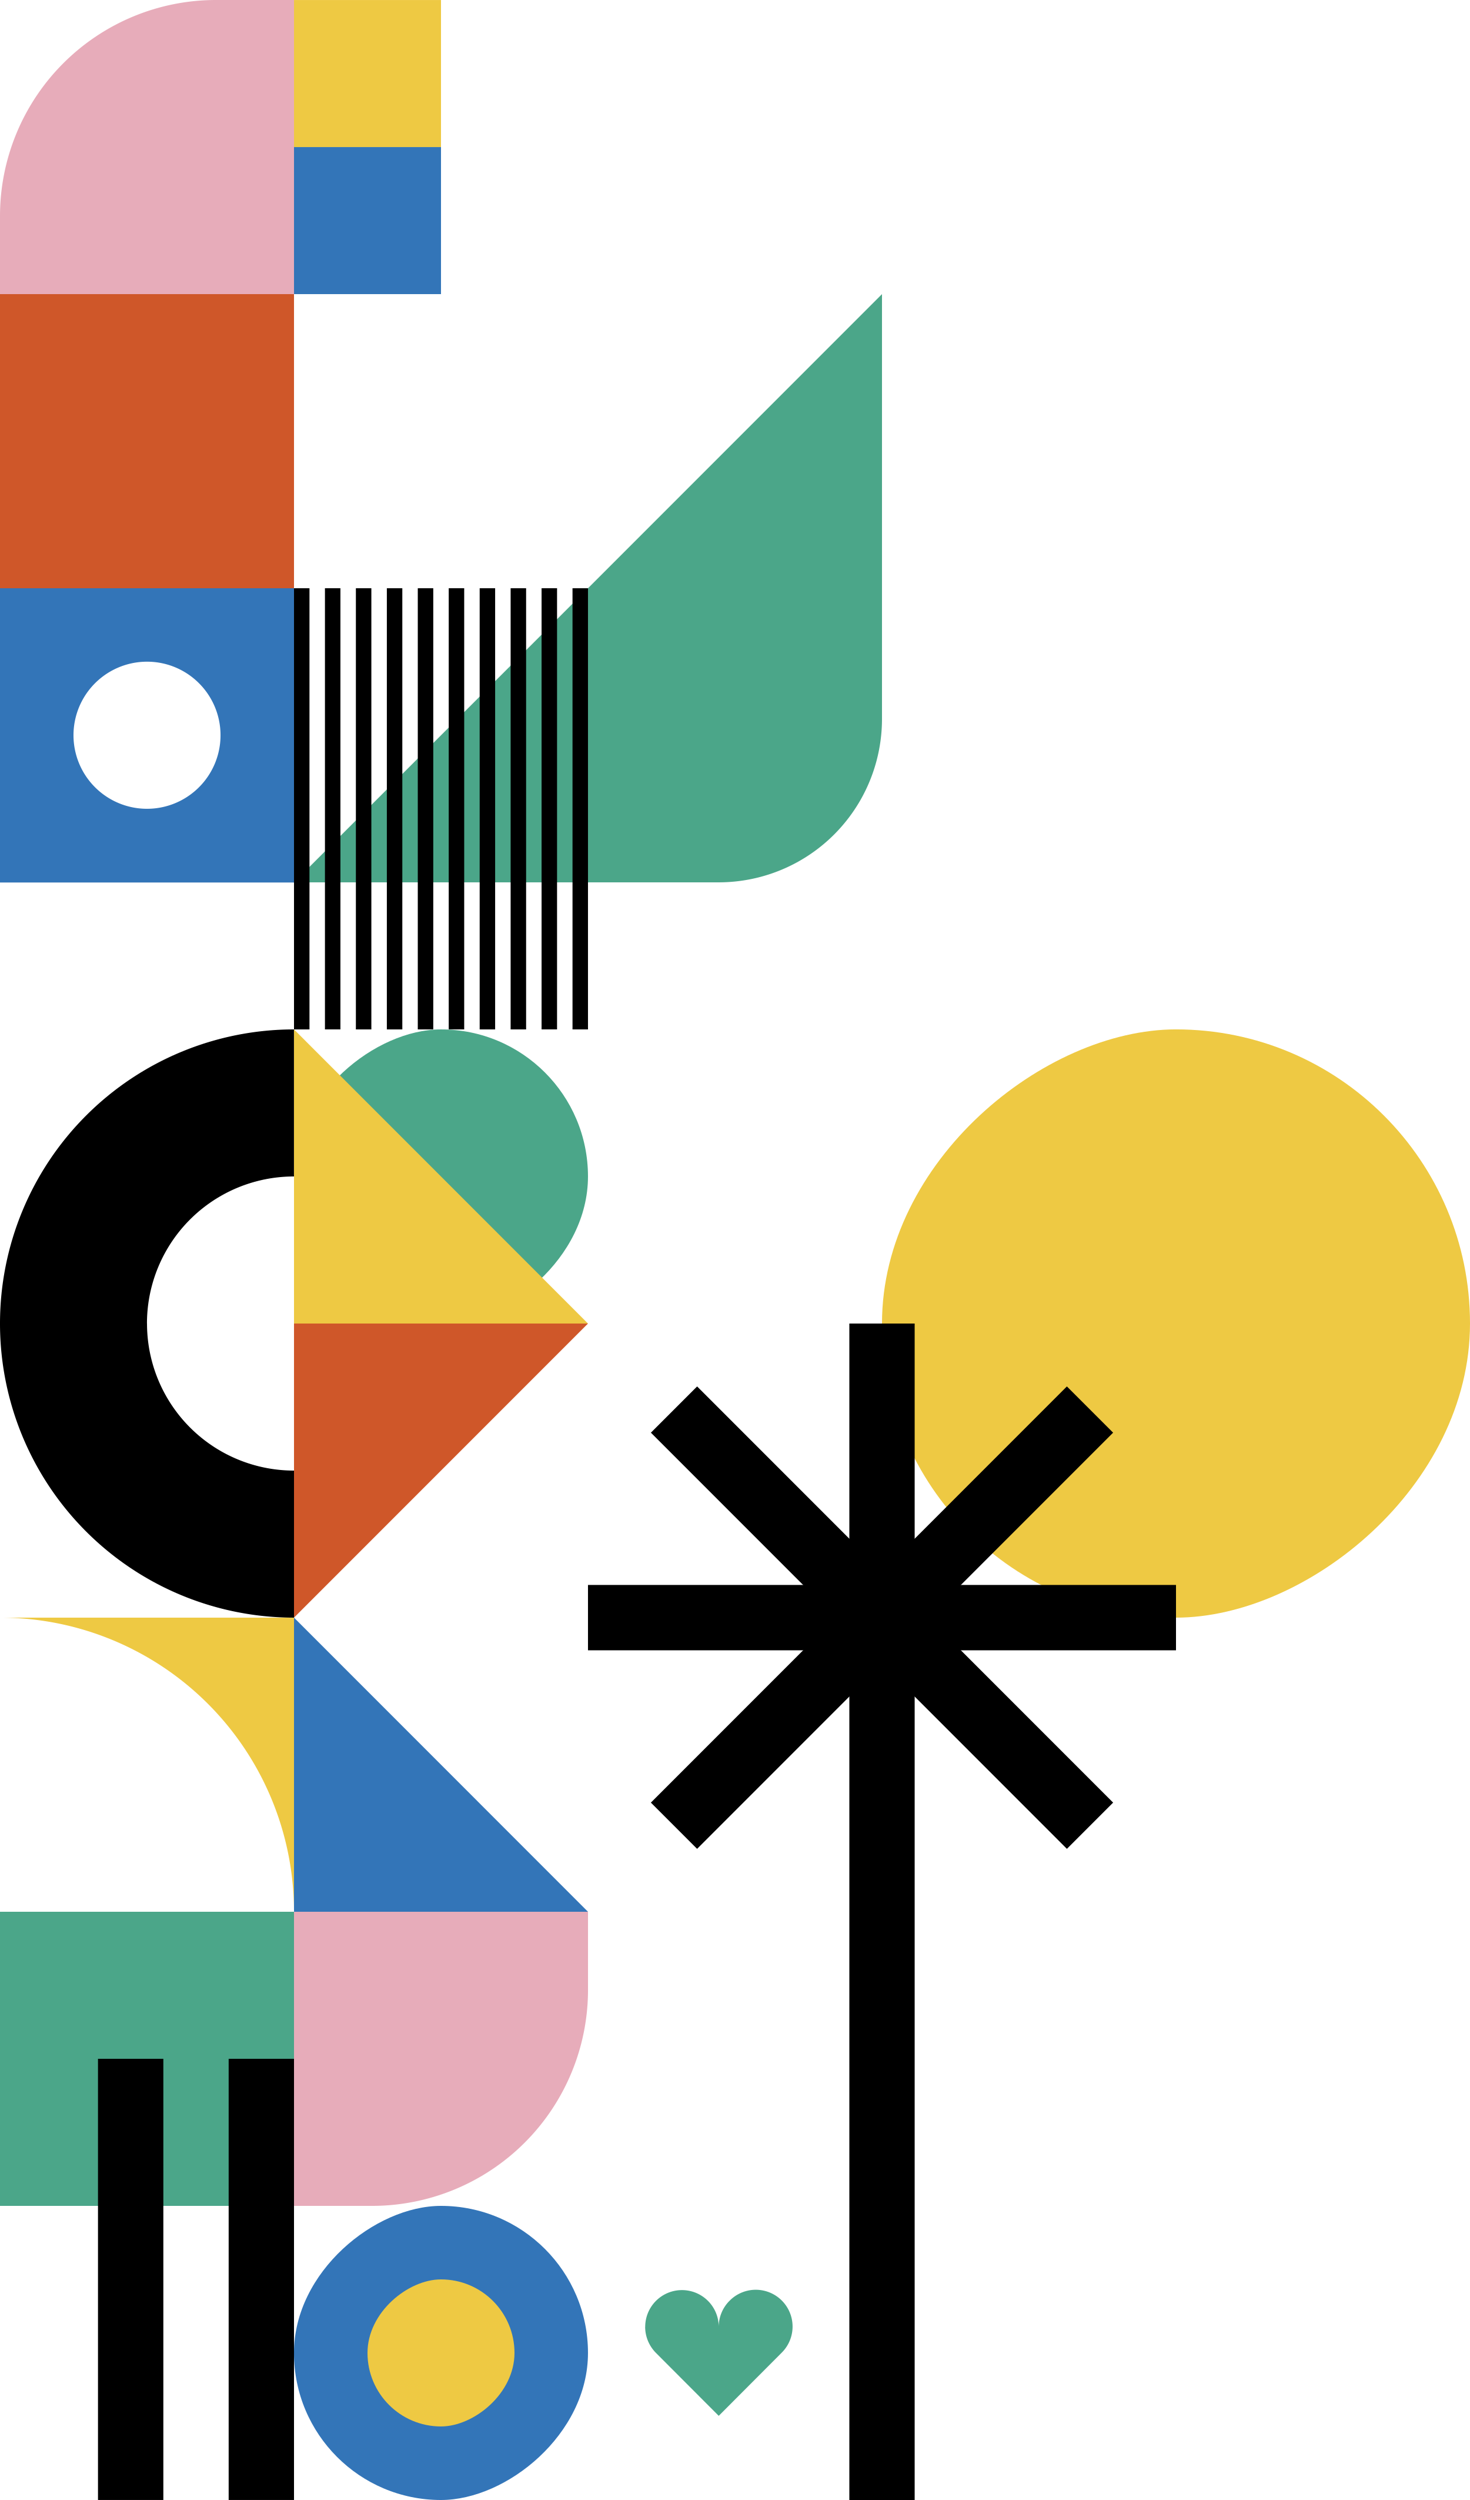
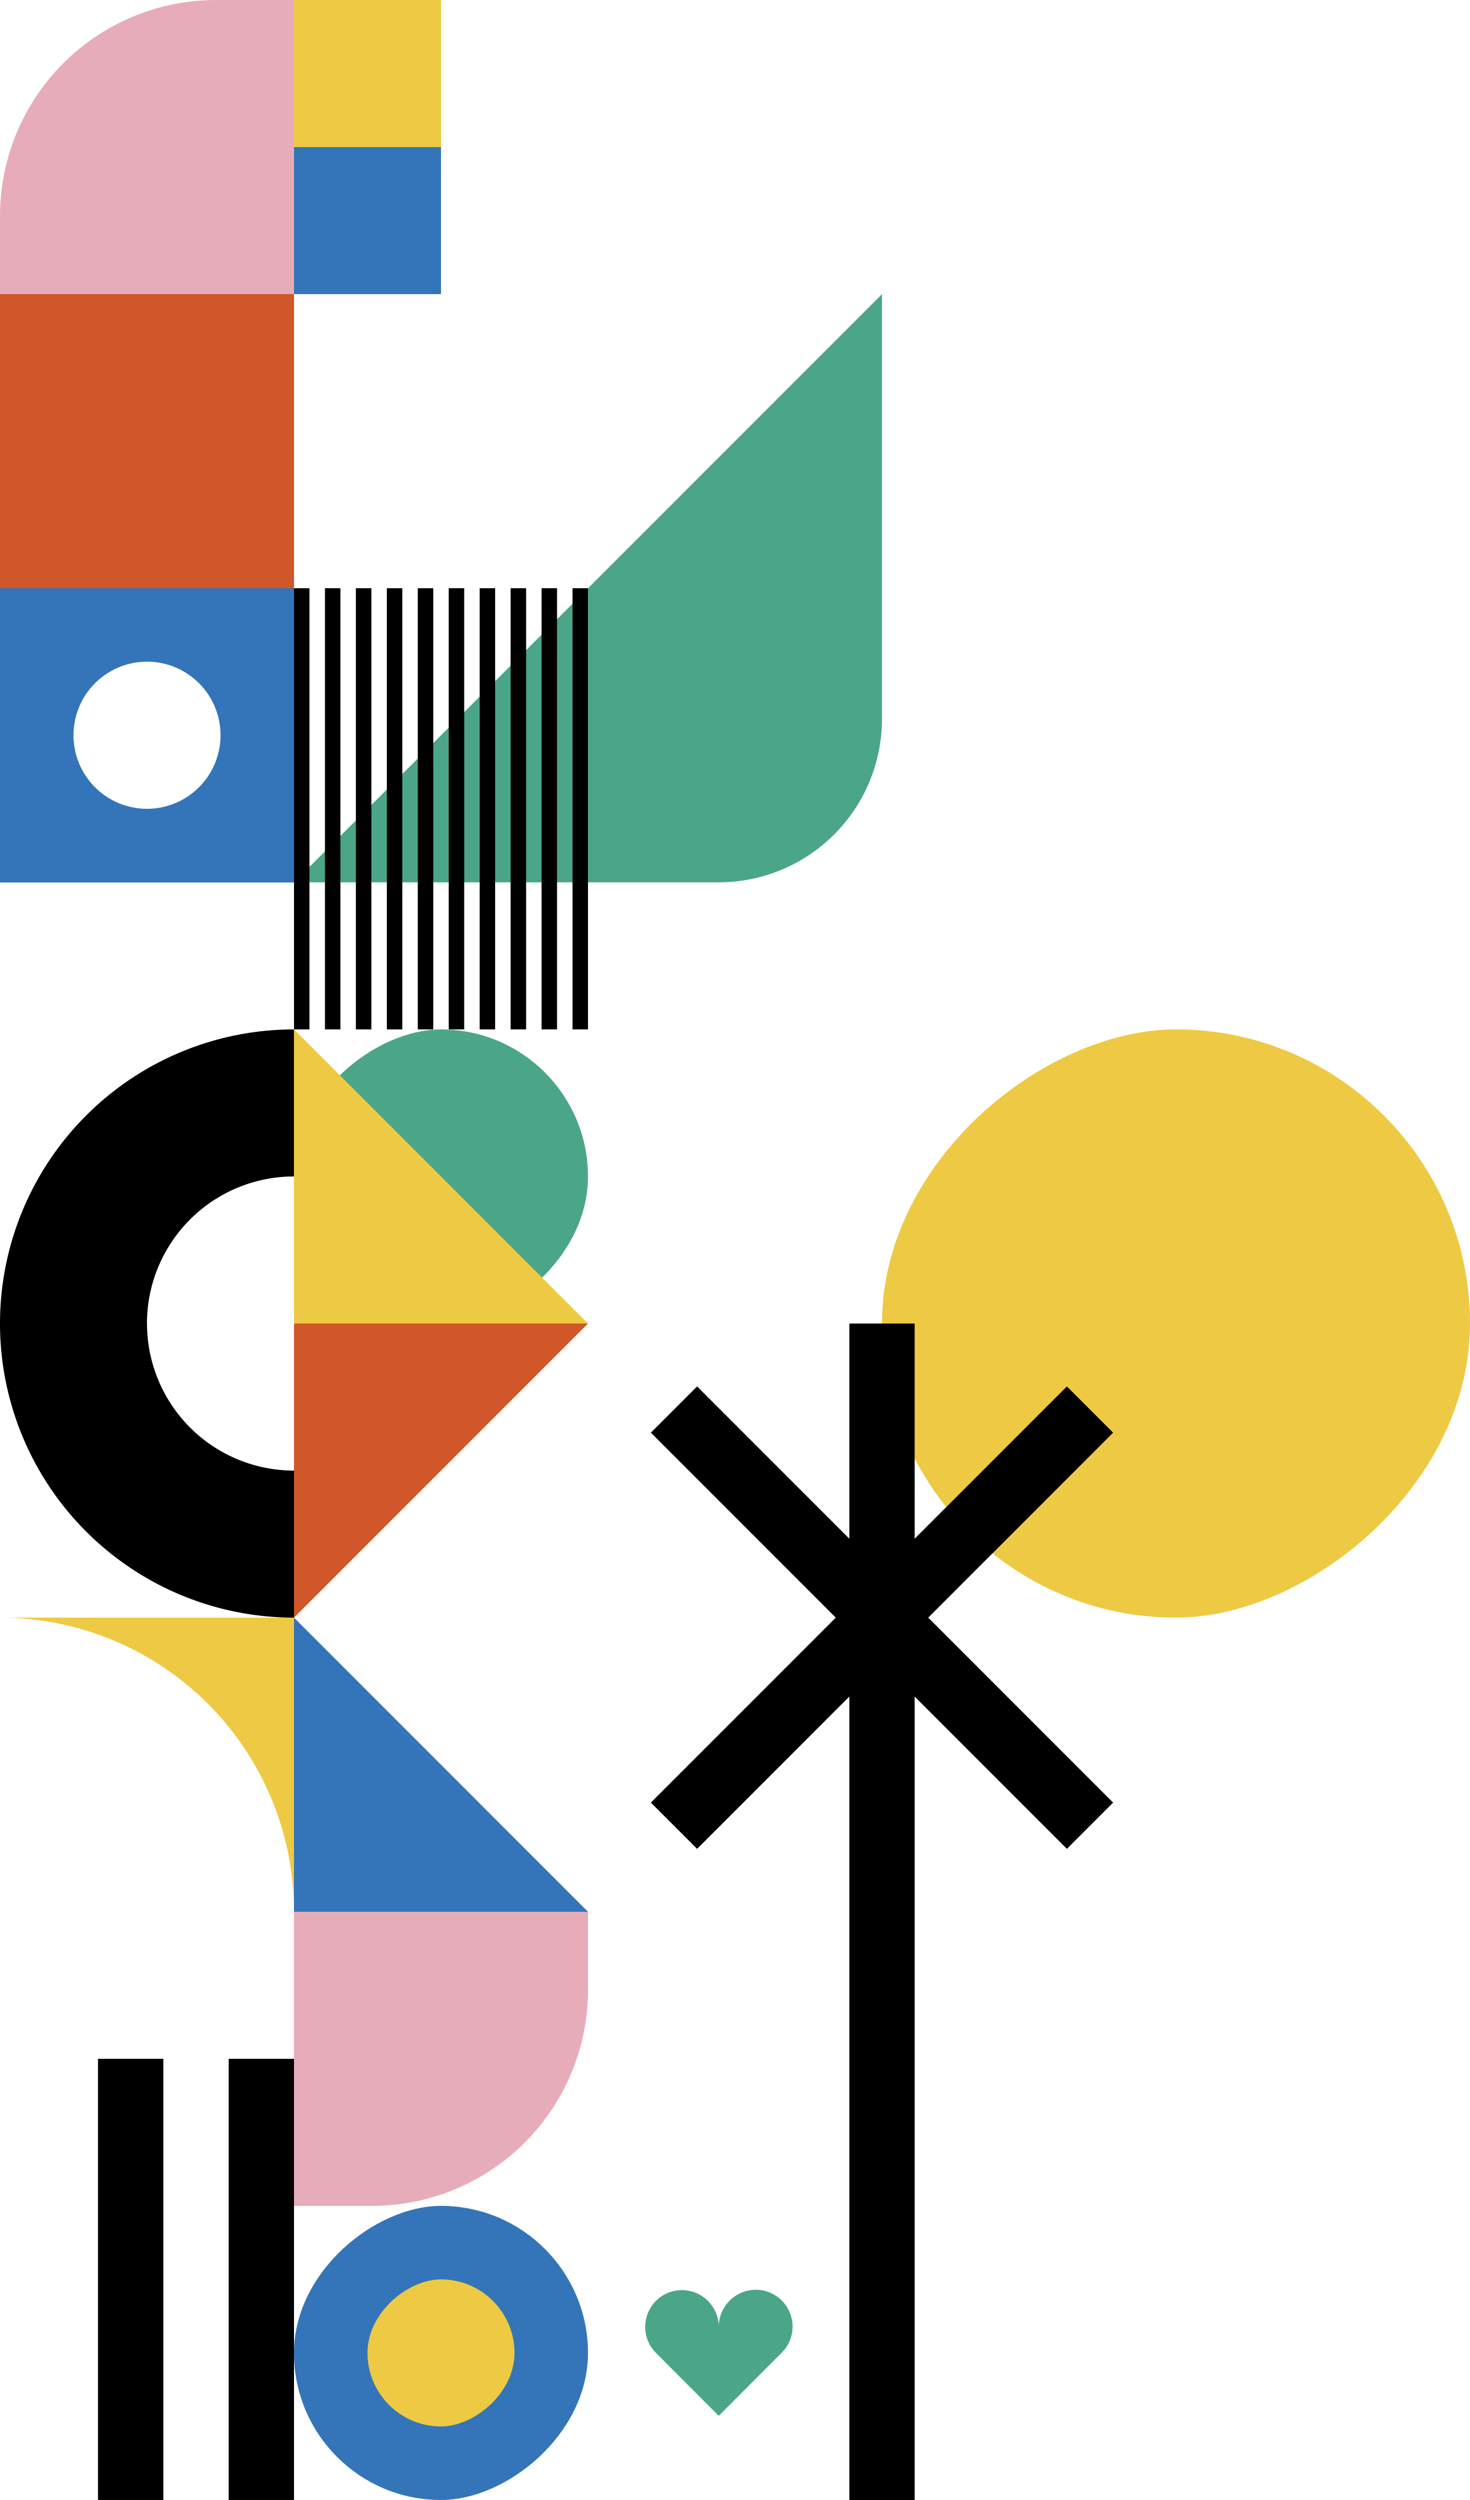
<svg xmlns="http://www.w3.org/2000/svg" viewBox="0 0 568.24 966.01">
  <defs>
    <style>.cls-1{fill:#4ba689;}.cls-2{fill:#3375b8;}.cls-3{fill:#eec943;}.cls-4{fill:#e7acba;}.cls-5{fill:#cf5729;}</style>
  </defs>
  <g id="Layer_2" data-name="Layer 2">
    <g id="Layer_2-2" data-name="Layer 2">
      <path class="cls-1" d="M340.94,113.65V277.8a63.14,63.14,0,0,1-63.14,63.14H113.65Z" />
      <rect class="cls-2" x="113.65" y="56.82" width="56.82" height="56.82" transform="translate(56.83 227.3) rotate(-90)" />
      <path class="cls-2" d="M0,341H113.65V227.3H0ZM76.92,264a28.42,28.42,0,1,1-20.09-8.32A28.32,28.32,0,0,1,76.92,264Z" />
      <rect x="31.4" y="309.54" width="170.47" height="5.98" transform="translate(-195.89 429.17) rotate(-90)" />
      <rect x="43.37" y="309.54" width="170.47" height="5.98" transform="translate(-183.93 441.13) rotate(-90)" />
      <rect x="55.33" y="309.54" width="170.47" height="5.98" transform="translate(-171.97 453.1) rotate(-90)" />
      <rect x="67.29" y="309.54" width="170.47" height="5.98" transform="translate(-160 465.06) rotate(-90)" />
      <rect x="79.25" y="309.54" width="170.47" height="5.98" transform="translate(-148.04 477.02) rotate(-90)" />
      <rect x="91.22" y="309.54" width="170.47" height="5.98" transform="translate(-136.08 488.98) rotate(-90)" />
      <rect x="103.18" y="309.54" width="170.47" height="5.98" transform="translate(-124.12 500.95) rotate(-90)" />
      <rect x="115.14" y="309.54" width="170.47" height="5.98" transform="translate(-112.15 512.91) rotate(-90)" />
      <rect x="127.11" y="309.54" width="170.47" height="5.98" transform="translate(-100.19 524.87) rotate(-90)" />
      <rect x="139.07" y="309.54" width="170.47" height="5.98" transform="translate(-88.23 536.84) rotate(-90)" />
      <rect class="cls-3" x="113.65" width="56.82" height="56.82" transform="translate(113.65 170.48) rotate(-90)" />
      <path class="cls-4" d="M0,0H113.65a0,0,0,0,1,0,0V113.65a0,0,0,0,1,0,0H83.5A83.5,83.5,0,0,1,0,30.15V0A0,0,0,0,1,0,0Z" transform="translate(113.65 0) rotate(90)" />
      <rect class="cls-3" x="340.94" y="397.77" width="227.3" height="227.3" rx="113.65" transform="translate(966.01 56.82) rotate(90)" />
      <rect class="cls-1" x="113.65" y="397.77" width="113.65" height="113.65" rx="56.82" transform="translate(625.06 284.12) rotate(90)" />
      <path d="M0,511.41H56.81a56.81,56.81,0,0,1,56.82-56.82h0V397.77A113.64,113.64,0,0,0,0,511.41Z" />
      <polygon class="cls-3" points="113.65 397.77 113.65 511.42 227.29 511.42 113.65 397.77" />
      <polygon class="cls-5" points="227.29 511.42 113.65 511.42 113.65 625.06 227.29 511.42" />
      <path class="cls-4" d="M113.65,738.71h30.15a83.5,83.5,0,0,1,83.5,83.5v30.15a0,0,0,0,1,0,0H113.65a0,0,0,0,1,0,0V738.71A0,0,0,0,1,113.65,738.71Z" transform="translate(966.01 625.06) rotate(90)" />
      <rect class="cls-2" x="113.65" y="852.36" width="113.65" height="113.65" rx="56.82" transform="translate(1079.65 738.71) rotate(90)" />
      <rect class="cls-3" x="142.06" y="880.77" width="56.82" height="56.82" rx="28.41" transform="translate(1079.65 738.71) rotate(90)" />
      <rect class="cls-5" y="113.65" width="113.65" height="113.65" transform="translate(227.3 113.65) rotate(90)" />
      <path class="cls-1" d="M249.39,899.11a14.29,14.29,0,0,0,1,5.22,14.54,14.54,0,0,0,3.18,4.85l24.26,24.31,24.25-24.31a14.22,14.22,0,0,0-19.85-20.37l-.12.12-.24.24-.12.12a14.24,14.24,0,0,0-3.92,9.82,14.21,14.21,0,1,0-28.42,0Z" />
      <path class="cls-1" d="M235.85,901.1l-.48-.48.23.24Z" />
-       <path d="M113.65,568.24h0a56.81,56.81,0,0,1-56.82-56.83H0A113.64,113.64,0,0,0,113.65,625.06Z" />
-       <rect class="cls-1" y="738.71" width="113.65" height="113.65" transform="translate(852.36 738.71) rotate(90)" />
+       <path d="M113.65,568.24h0a56.81,56.81,0,0,1-56.82-56.83H0A113.64,113.64,0,0,0,113.65,625.06" />
      <rect x="-34.73" y="868.14" width="170.47" height="25.26" transform="translate(931.28 830.26) rotate(90)" />
      <rect x="15.78" y="868.14" width="170.47" height="25.26" transform="translate(981.79 779.75) rotate(90)" />
-       <rect x="227.29" y="612.43" width="227.3" height="25.25" />
      <rect x="227.23" y="612.43" width="227.42" height="25.27" transform="translate(140.04 1308.13) rotate(-135)" />
      <rect x="227.23" y="612.43" width="227.42" height="25.27" transform="translate(1024.01 825.97) rotate(135)" />
      <rect x="113.65" y="726.08" width="454.59" height="25.25" transform="translate(1079.65 397.77) rotate(90)" />
      <path class="cls-3" d="M113.65,738.71V625.06H0A113.65,113.65,0,0,1,113.65,738.71Z" />
      <polygon class="cls-2" points="113.65 625.06 113.65 738.71 227.29 738.71 113.65 625.06" />
    </g>
  </g>
</svg>